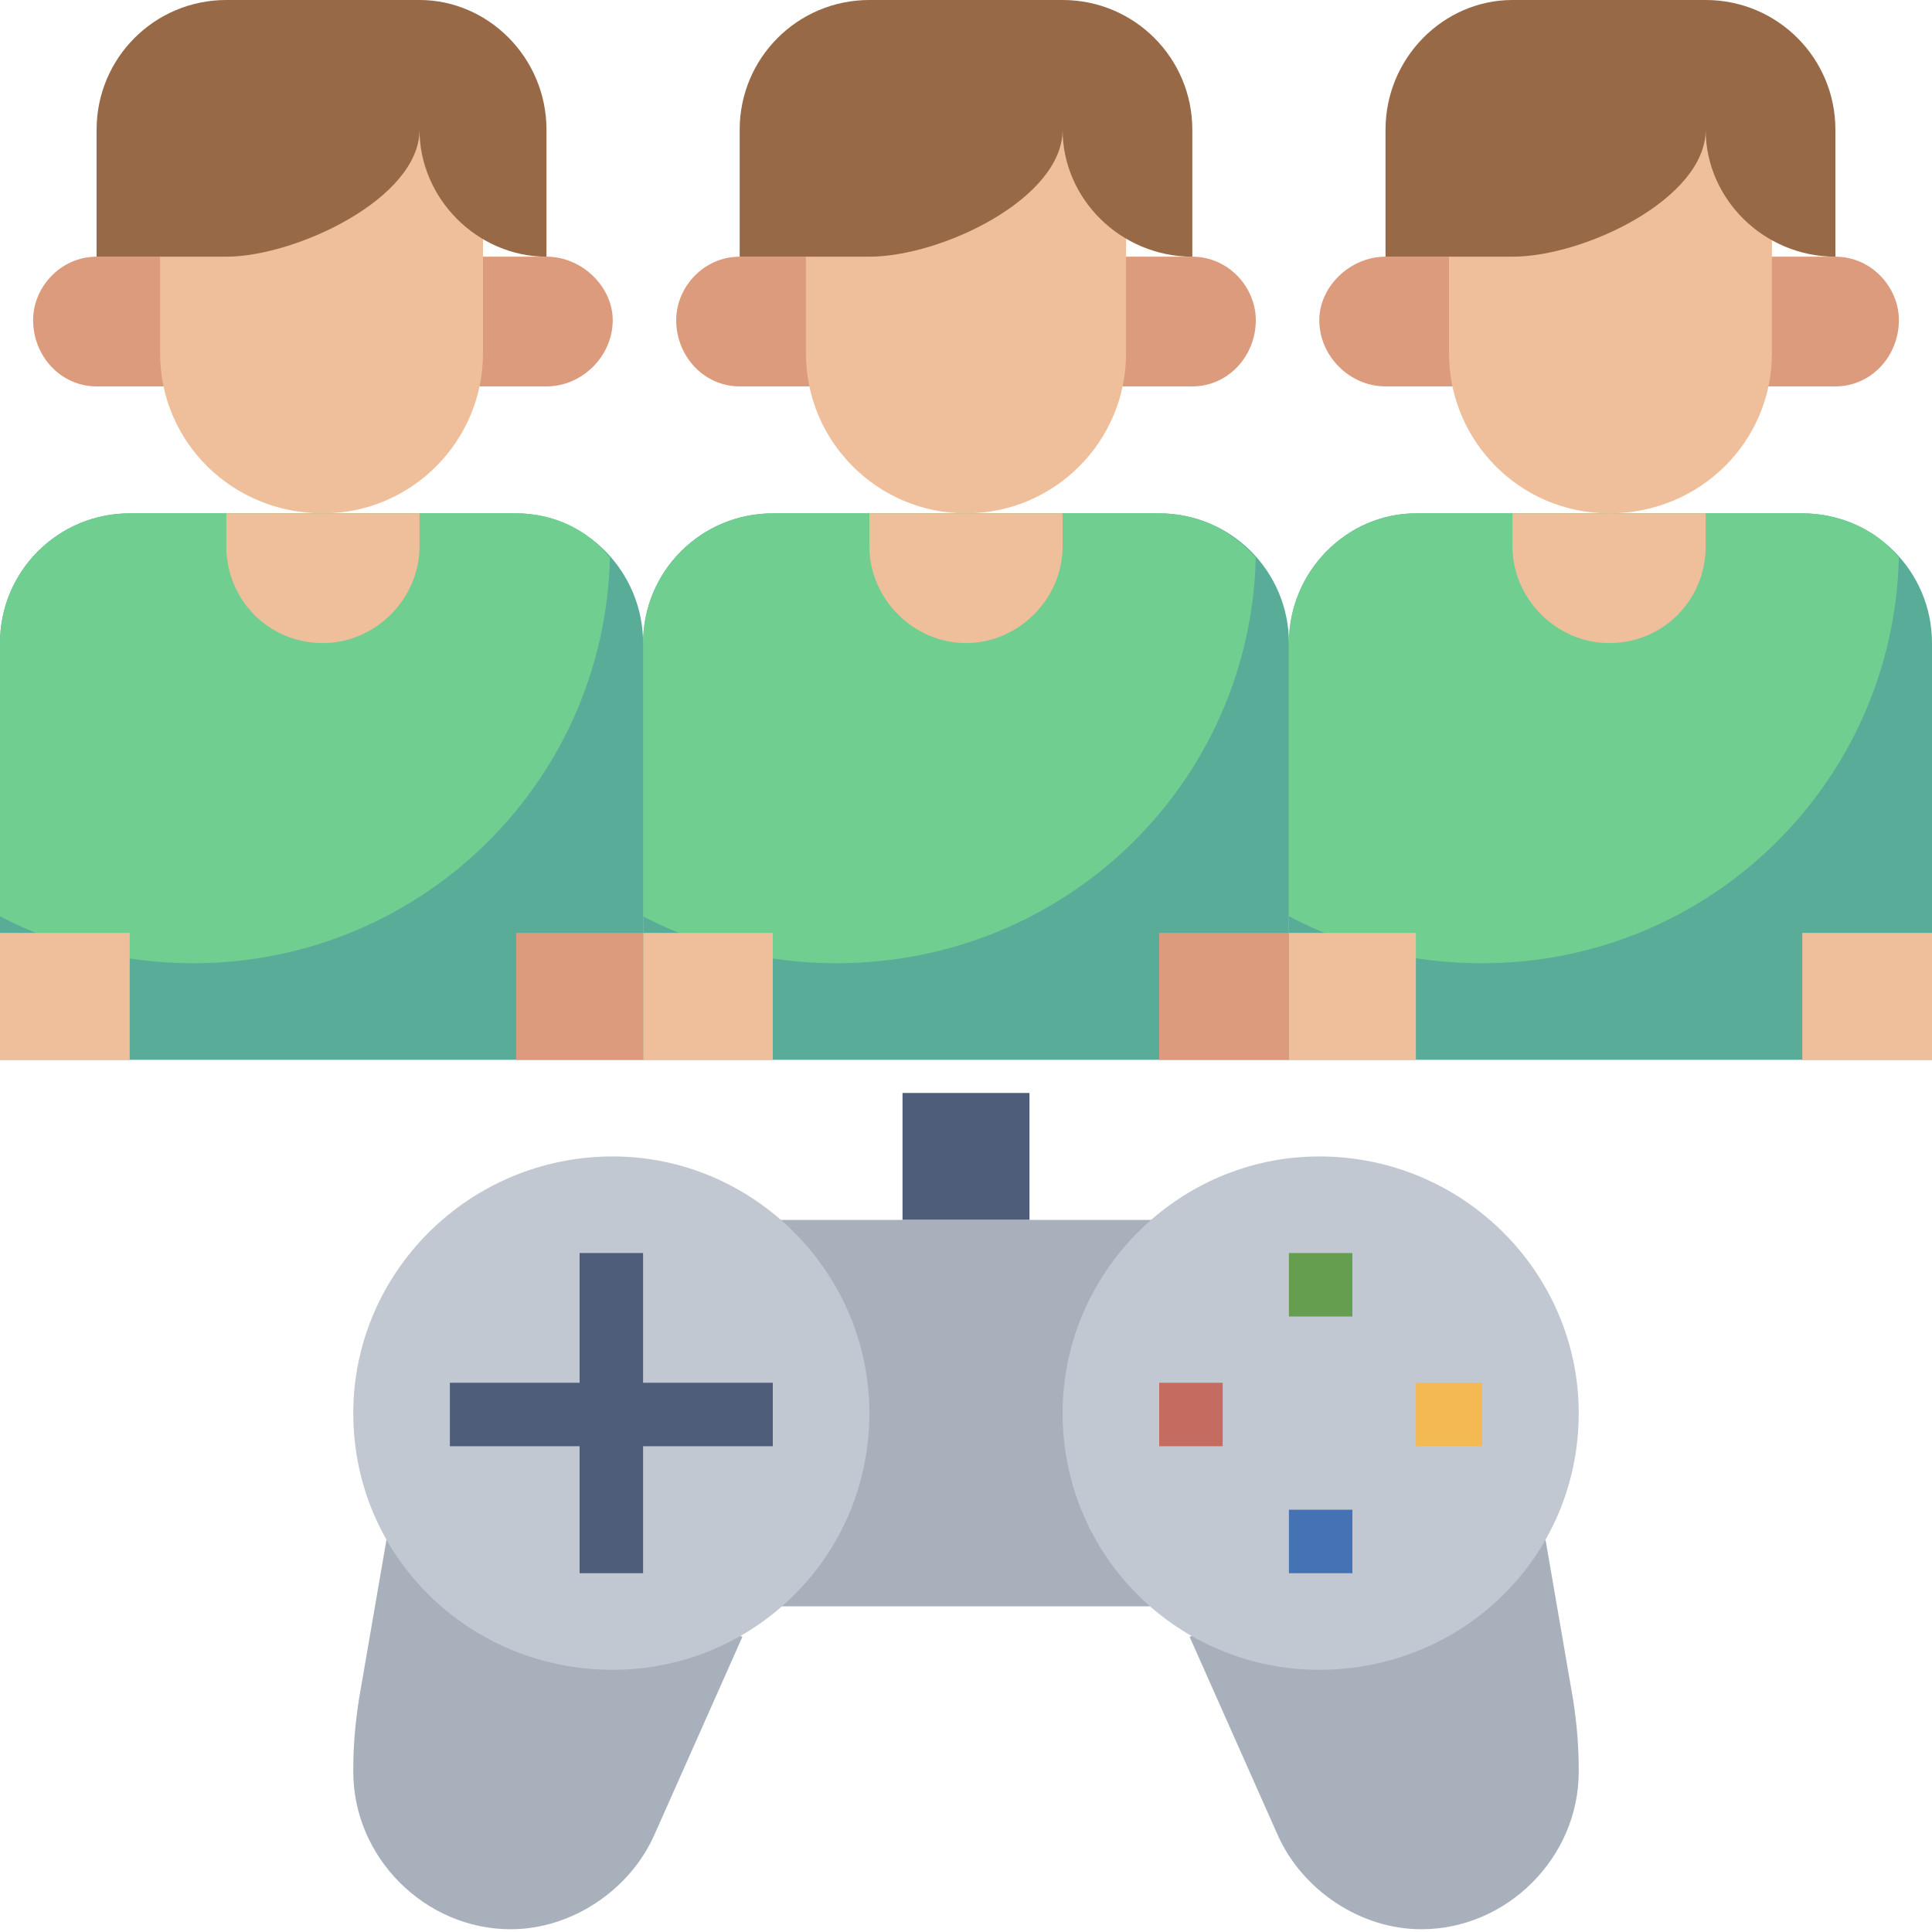
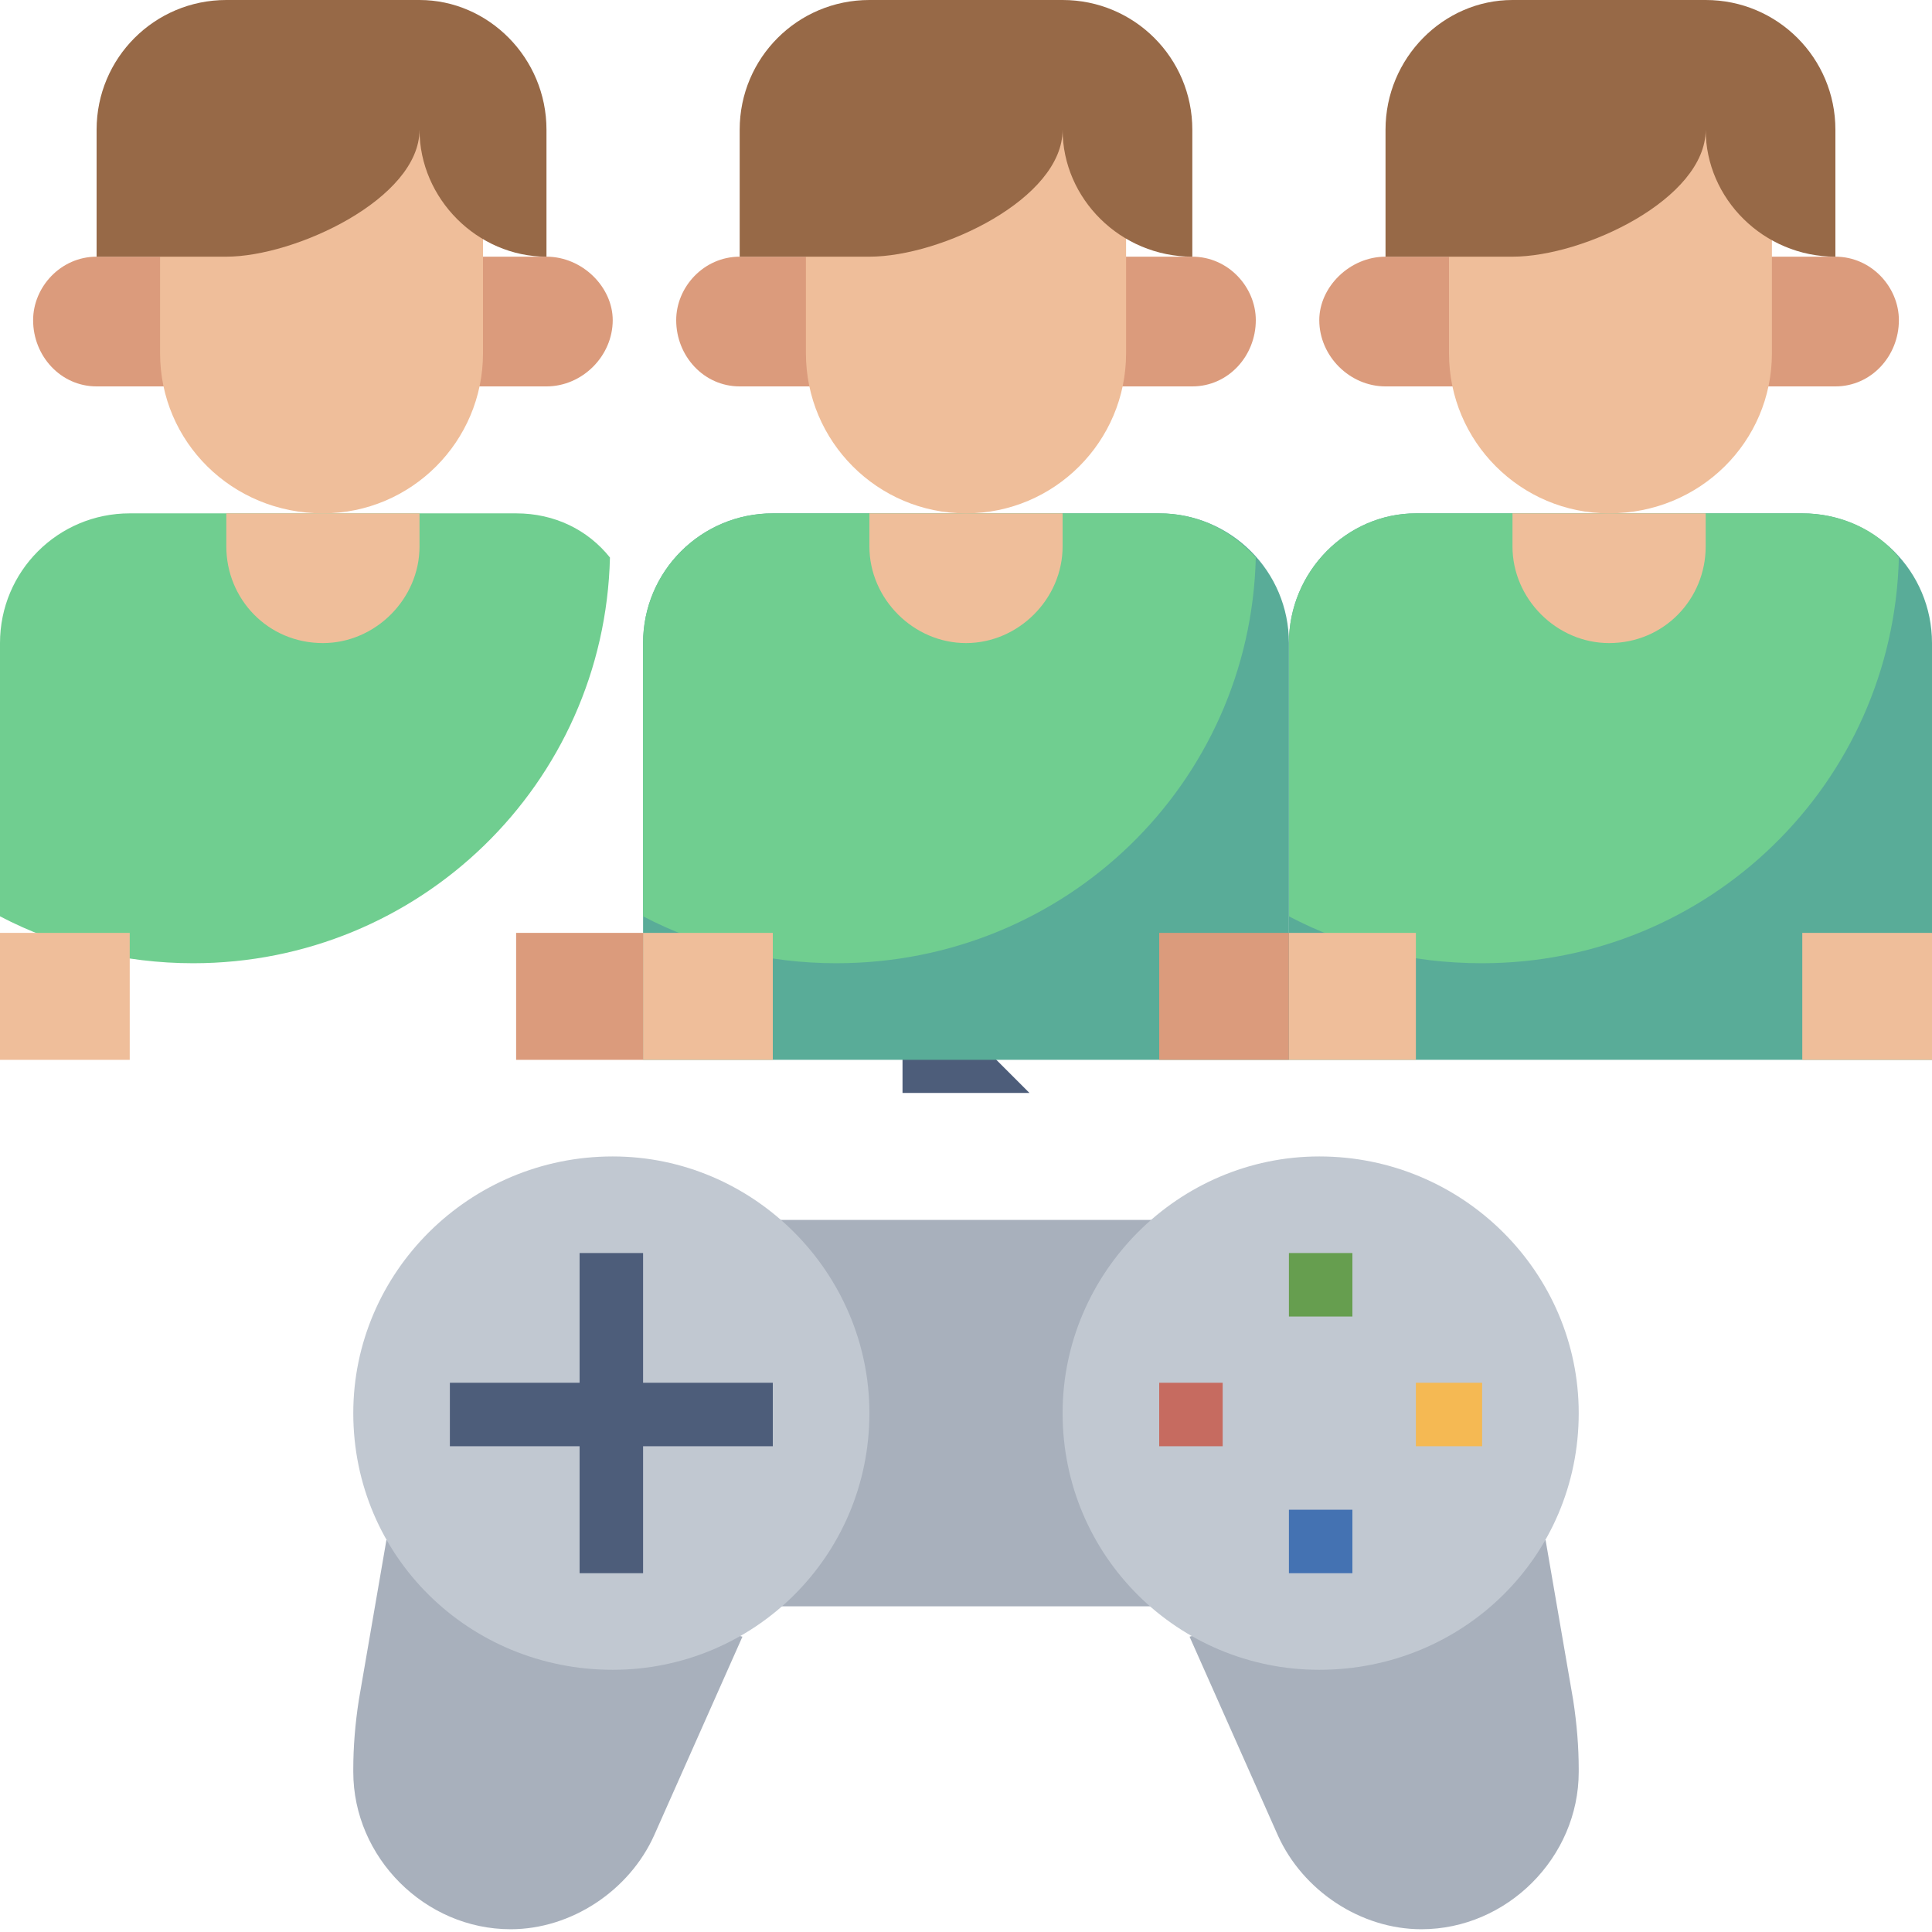
<svg xmlns="http://www.w3.org/2000/svg" version="1.2" viewBox="0 0 70 70" width="70" height="70">
  <style>.a{fill:#59ac98}.b{fill:#70ce90}.c{fill:#efbe9a}.d{fill:#db9b7c}.e{fill:#976947}.f{fill:#a8b0bc}.g{fill:#4d5d7a}.h{fill:#c1c8d1}.i{fill:#669e4f}.j{fill:#4472b2}.k{fill:#c66b60}.l{fill:#f5b953}</style>
  <path class="a" d="m46.7 38.4v-15.1c0-2.6 2.1-4.7 4.6-4.7h14c2.6 0 4.7 2.1 4.7 4.7v15.1z" />
  <path class="b" d="m65.3 18.6h-14c-2.5 0-4.6 2.1-4.6 4.7v9.9c2.1 1.1 4.4 1.7 7 1.7 8.2 0 14.9-6.5 15.1-14.7-0.8-1-2.1-1.6-3.5-1.6z" />
  <path fill-rule="evenodd" class="c" d="m70 33.8v4.6h-4.7v-4.6z" />
  <path fill-rule="evenodd" class="c" d="m51.3 33.8v4.6h-4.6v-4.6z" />
  <path class="d" d="m53.7 9.3h-3.5c-1.3 0-2.4 1.1-2.4 2.3 0 1.3 1.1 2.4 2.4 2.4h3.5" />
  <path class="d" d="m63 9.3h3.5c1.3 0 2.3 1.1 2.3 2.3 0 1.3-1 2.4-2.3 2.4h-3.5" />
  <path class="c" d="m64.2 4.7v8.1c0 3.2-2.6 5.8-5.9 5.8-3.2 0-5.8-2.6-5.8-5.8v-8.1" />
  <path class="e" d="m61.8 4.7c0 2.5-4.4 4.6-7 4.6h-4.6v-4.6c0-2.6 2.1-4.7 4.6-4.7h7c2.6 0 4.7 2.1 4.7 4.7v4.6c-2.6 0-4.7-2.1-4.7-4.6z" />
  <path class="c" d="m54.8 18.6v1.2c0 1.9 1.6 3.5 3.5 3.5 2 0 3.5-1.6 3.5-3.5v-1.2" />
  <path class="f" d="m26.9 59.3l-3.2 7.2c-0.9 2-3 3.4-5.2 3.4-3.1 0-5.7-2.6-5.7-5.7v-0.1q0-1.2 0.2-2.5l1-5.8" />
  <path class="f" d="m43.1 59.3l3.2 7.2c0.9 2 3 3.4 5.2 3.4 3.1 0 5.7-2.6 5.7-5.7v-0.1q0-1.2-0.2-2.5l-1-5.8" />
-   <path fill-rule="evenodd" class="g" d="m37.3 39.6v4.6h-4.6v-4.6z" />
+   <path fill-rule="evenodd" class="g" d="m37.3 39.6h-4.6v-4.6z" />
  <path fill-rule="evenodd" class="f" d="m43.2 44.2v14h-17.5v-14z" />
  <path fill-rule="evenodd" class="h" d="m47.8 60.5c-5.1 0-9.3-4.1-9.3-9.3 0-5.1 4.2-9.3 9.3-9.3 5.2 0 9.4 4.2 9.4 9.3 0 5.2-4.2 9.3-9.4 9.3z" />
  <path fill-rule="evenodd" class="h" d="m22.2 60.5c-5.2 0-9.4-4.1-9.4-9.3 0-5.1 4.2-9.3 9.4-9.3 5.1 0 9.3 4.2 9.3 9.3 0 5.2-4.2 9.3-9.3 9.3z" />
  <path fill-rule="evenodd" class="i" d="m49 45.4v2.3h-2.3v-2.3z" />
  <path fill-rule="evenodd" class="j" d="m49 54.7v2.3h-2.3v-2.3z" />
  <path fill-rule="evenodd" class="k" d="m44.3 50.1v2.3h-2.3v-2.3z" />
  <path fill-rule="evenodd" class="l" d="m53.7 50.1v2.3h-2.4v-2.3z" />
  <path class="g" d="m23.3 45.4h-2.3v4.7h-4.7v2.3h4.7v4.6h2.3v-4.6h4.7v-2.3h-4.7z" />
  <path class="a" d="m23.3 38.4v-15.1c0-2.6 2.1-4.7 4.7-4.7h14c2.6 0 4.7 2.1 4.7 4.7v15.1z" />
  <path class="b" d="m42 18.6h-14c-2.6 0-4.7 2.1-4.7 4.7v9.9c2.1 1.1 4.5 1.7 7 1.7 8.3 0 15-6.5 15.2-14.7-0.9-1-2.1-1.6-3.5-1.6z" />
  <path fill-rule="evenodd" class="d" d="m46.7 33.8v4.6h-4.7v-4.6z" />
  <path fill-rule="evenodd" class="c" d="m28 33.8v4.6h-4.7v-4.6z" />
  <path class="d" d="m30.3 9.3h-3.5c-1.3 0-2.3 1.1-2.3 2.3 0 1.3 1 2.4 2.3 2.4h3.5" />
  <path class="d" d="m39.7 9.3h3.5c1.3 0 2.3 1.1 2.3 2.3 0 1.3-1 2.4-2.3 2.4h-3.5" />
  <path class="c" d="m40.8 4.7v8.1c0 3.2-2.6 5.8-5.8 5.8-3.2 0-5.8-2.6-5.8-5.8v-8.1" />
  <path class="e" d="m38.5 4.7c0 2.5-4.4 4.6-7 4.6h-4.7v-4.6c0-2.6 2.1-4.7 4.7-4.7h7c2.6 0 4.7 2.1 4.7 4.7v4.6c-2.6 0-4.7-2.1-4.7-4.6z" />
  <path class="c" d="m31.5 18.6v1.2c0 1.9 1.6 3.5 3.5 3.5 1.9 0 3.5-1.6 3.5-3.5v-1.2" />
-   <path class="a" d="m0 38.4v-15.1c0-2.6 2.1-4.7 4.7-4.7h14c2.5 0 4.6 2.1 4.6 4.7v15.1z" />
  <path class="b" d="m18.7 18.6h-14c-2.6 0-4.7 2.1-4.7 4.7v9.9c2.1 1.1 4.5 1.7 7 1.7 8.2 0 14.9-6.5 15.1-14.7-0.8-1-2-1.6-3.4-1.6z" />
  <path fill-rule="evenodd" class="d" d="m23.3 33.8v4.6h-4.6v-4.6z" />
  <path fill-rule="evenodd" class="c" d="m4.7 33.8v4.6h-4.7v-4.6z" />
  <path class="d" d="m7 9.3h-3.5c-1.3 0-2.3 1.1-2.3 2.3 0 1.3 1 2.4 2.3 2.4h3.5" />
  <path class="d" d="m16.3 9.3h3.5c1.3 0 2.4 1.1 2.4 2.3 0 1.3-1.1 2.4-2.4 2.4h-3.5" />
  <path class="c" d="m17.5 4.7v8.1c0 3.2-2.6 5.8-5.8 5.8-3.3 0-5.9-2.6-5.9-5.8v-8.1" />
  <path class="e" d="m15.2 4.7c0 2.5-4.5 4.6-7 4.6h-4.7v-4.6c0-2.6 2.1-4.7 4.7-4.7h7c2.5 0 4.6 2.1 4.6 4.7v4.6c-2.5 0-4.6-2.1-4.6-4.6z" />
  <path class="c" d="m8.2 18.6v1.2c0 1.9 1.5 3.5 3.5 3.5 1.9 0 3.5-1.6 3.5-3.5v-1.2" />
</svg>